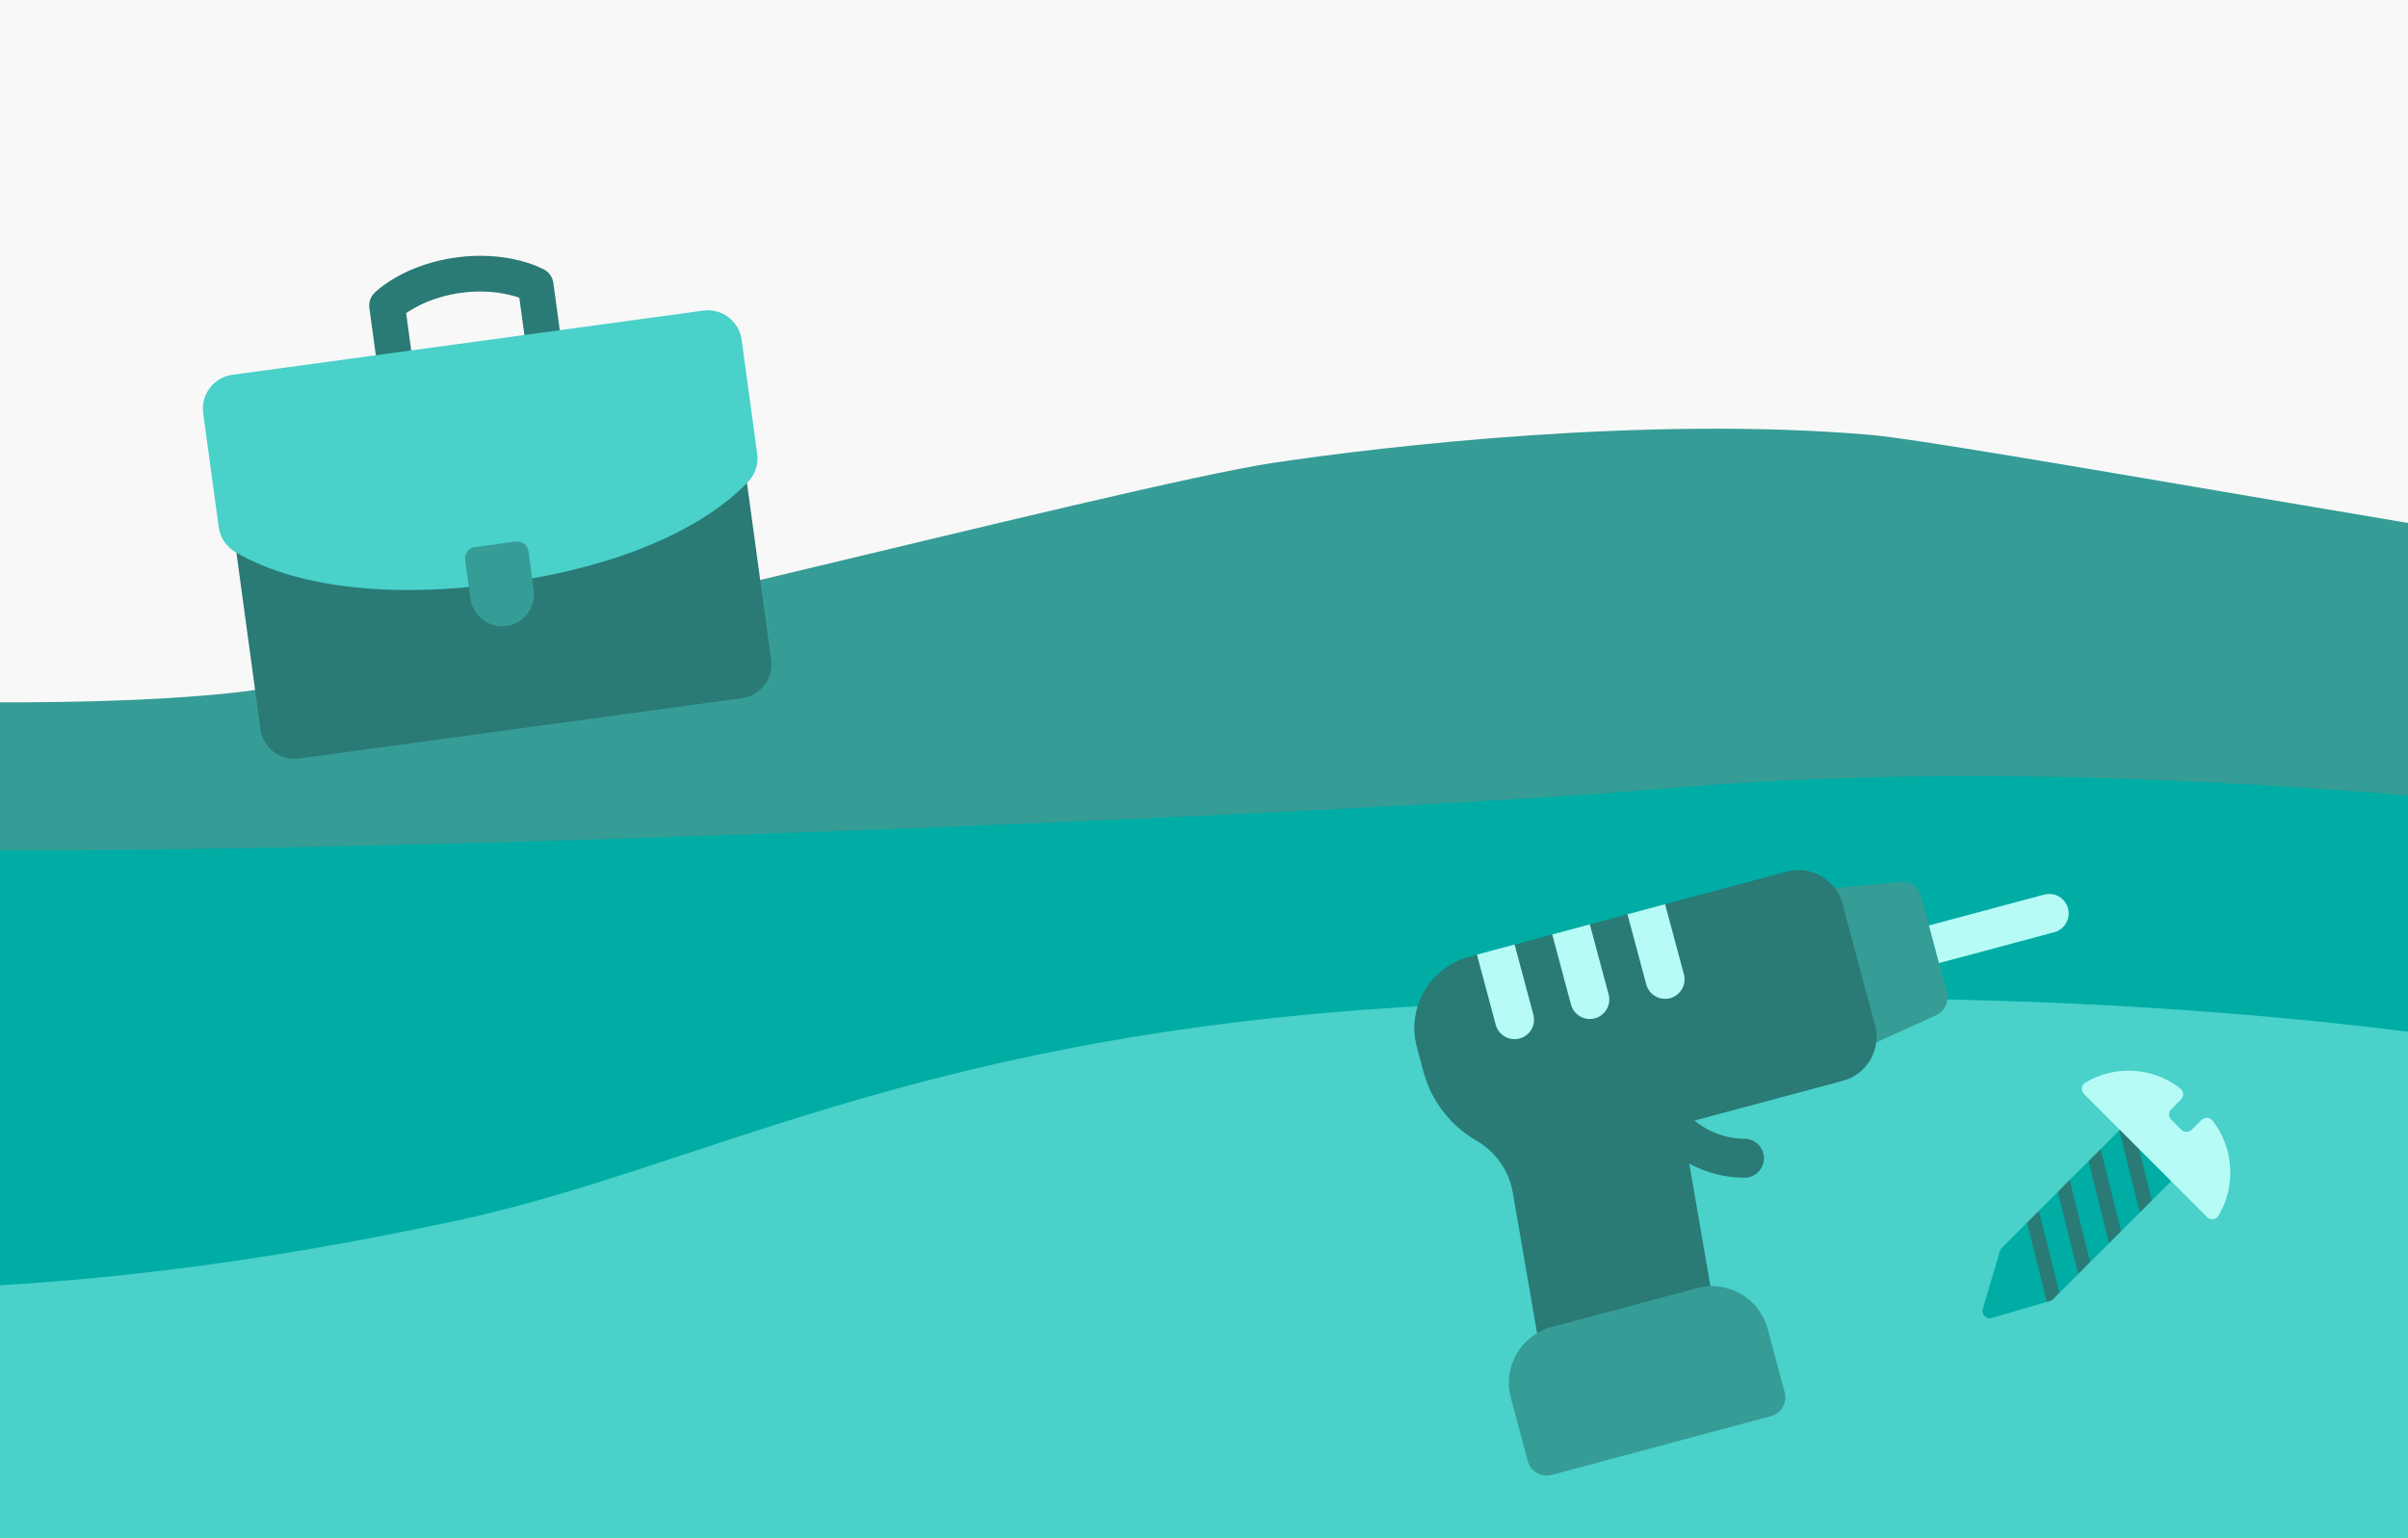
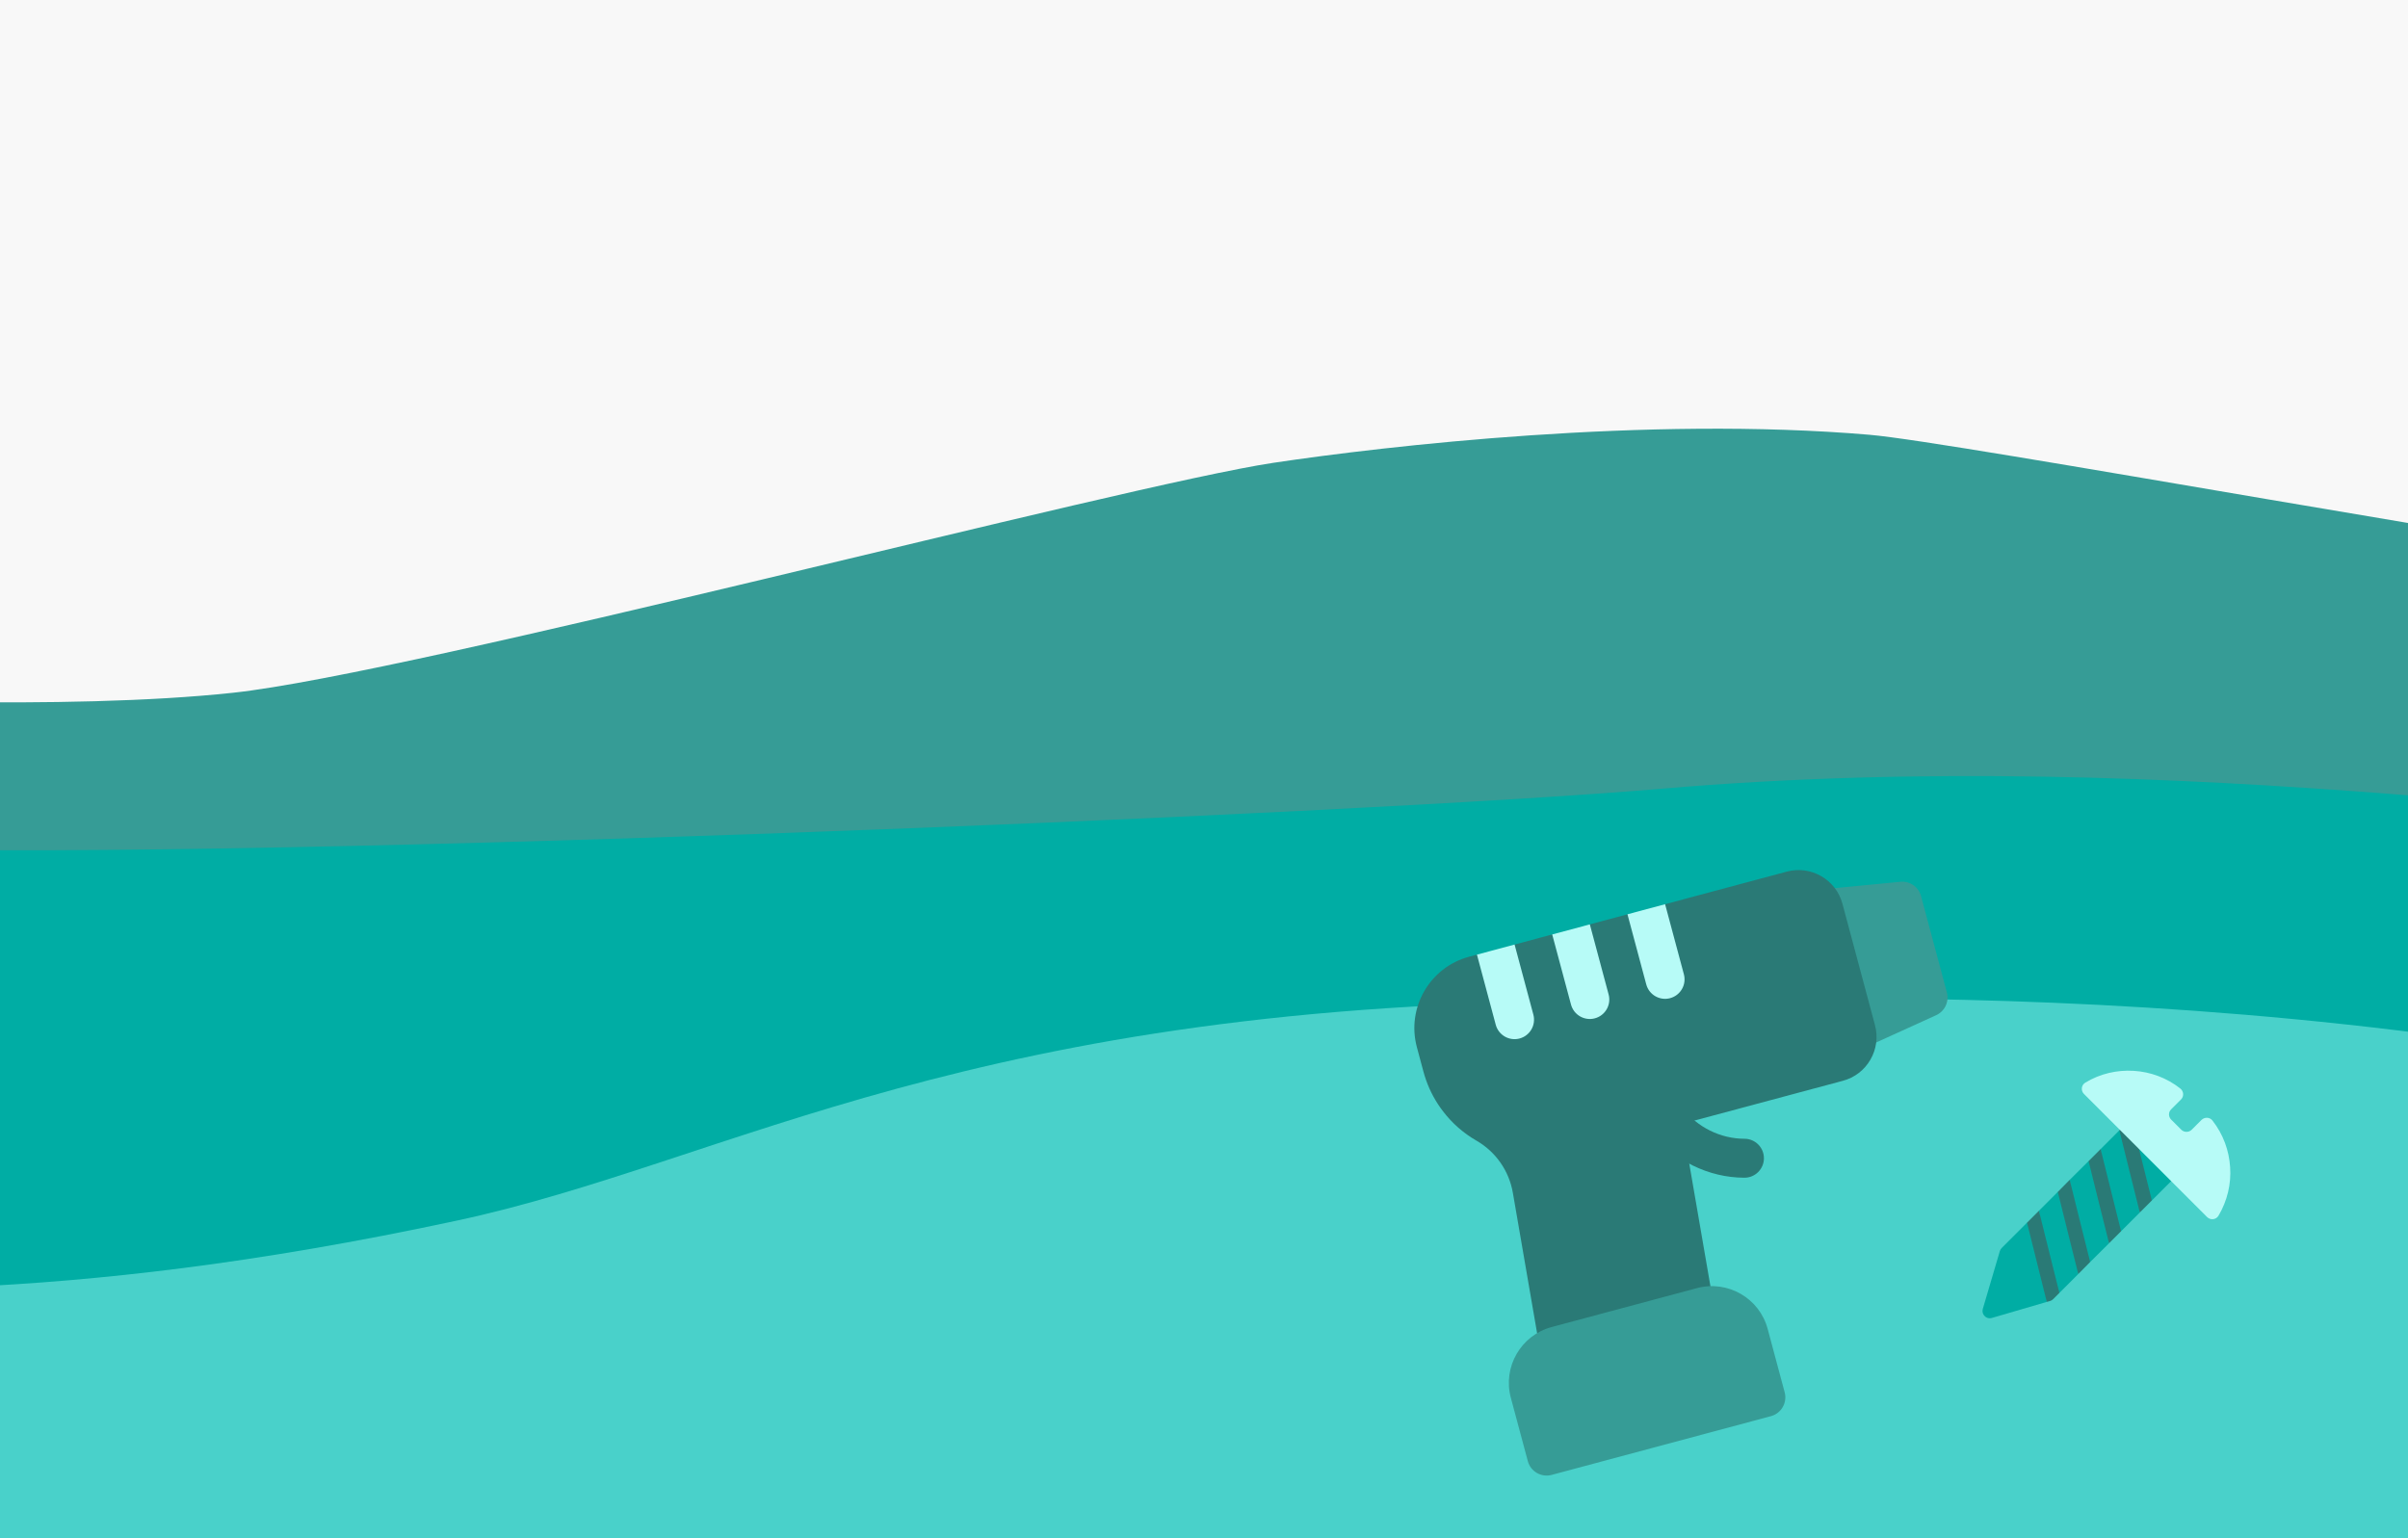
<svg xmlns="http://www.w3.org/2000/svg" width="515" height="329" viewBox="0 0 515 329" fill="none">
  <rect x="0" y="0" width="515" height="329" fill="#333333" stroke="none" />
  <g clip-path="url(#clip0)">
    <rect width="515" height="329" fill="#F8F8F8" />
    <path d="M-401.175 256L320.825 205L1038.83 215V329H-401.175V256Z" fill="#49D1CA" />
    <path d="M-445.675 172C-460.762 171.201 -430.165 213.073 -447.175 216.068V268.977C-386.531 269.31 -259.031 266.182 -234.182 251.008C-203.12 232.04 247.272 179.131 283.881 177.134C320.489 175.137 582.293 174.139 611.136 191.11C639.979 208.081 1061.53 260.991 1070.4 258.994C1077.5 257.397 1105.98 194.288 1107.82 168C1084.9 172.326 1103.82 73 1040.82 73C998.67 73 955.325 101.5 894.825 113C825.912 126.099 719.574 131 701.825 131C684.075 131 645.325 131 600.825 125.223C542.473 117.647 418.462 94.597 399.825 93C352.325 88.929 296.325 95.4 272.325 99C240.325 103.799 88.325 144.045 49.825 148.184C14.325 152 -40.716 149.604 -65.175 148.184C-94.175 146.5 -105.675 142 -132.175 137.202C-144.223 135.021 -190.175 133.5 -229.675 142C-275.05 151.764 -333.802 167.894 -347.675 171C-381.175 178.5 -426.816 172.998 -445.675 172Z" fill="#369C96" />
    <path d="M1085.83 232.5C939.557 239.324 717.223 178.189 620.466 178.189C571.413 178.189 467.152 159.097 355.473 168.702C291.606 174.194 39.498 184.68 -36.134 181.185C-113.414 177.614 -174.513 182.683 -225.495 211.644C-259.109 235.113 -289.687 240.17 -320.175 248.04C-349.435 255.592 -386.844 258.526 -413.175 259.58V300C-301.175 300 -174.79 278.455 -74.791 276.059C-36.594 275.143 10.031 279.922 97.763 261.079C156.325 248.5 207.57 214.141 344.268 214.141C378.69 214.141 515.141 206.151 645.676 249.095C696.615 265.852 777.332 271.065 850.163 275.559C943.172 286.205 1035.38 302.818 1088.83 304.521L1085.83 232.5Z" fill="#00ADA4" />
    <g clip-path="url(#clip1)">
      <path fill-rule="evenodd" clip-rule="evenodd" d="M116.441 57.7C116.235 57.583 114.328 56.532 111.076 55.713C106.886 54.658 102.213 54.436 97.562 55.07C92.912 55.704 88.469 57.169 84.714 59.307C81.8 60.967 80.244 62.49 80.077 62.659C79.236 63.503 78.836 64.691 78.997 65.871L79.807 71.81L79.807 71.81L80.377 75.988L84.438 77.496L87.947 74.956L87.377 70.777L87.376 70.777L86.859 66.983C88.792 65.639 92.723 63.44 98.594 62.639C104.466 61.839 108.842 62.906 111.064 63.682L111.581 67.477L111.582 67.477L112.151 71.656L116.212 73.164L119.721 70.624L119.151 66.445L119.151 66.445L118.341 60.507C118.181 59.326 117.478 58.288 116.441 57.7Z" fill="#2A7A76" />
      <path fill-rule="evenodd" clip-rule="evenodd" d="M51.127 122.386L50.557 118.207L50.557 118.207L159.756 103.318L160.326 107.497C160.326 107.497 160.326 107.497 160.326 107.498L164.91 141.121C165.455 145.113 162.66 148.79 158.668 149.334L63.924 162.252C59.933 162.796 56.256 160.001 55.711 156.01L51.127 122.386L51.127 122.386Z" fill="#2A7A76" />
-       <path fill-rule="evenodd" clip-rule="evenodd" d="M161.39 93.061C161.383 92.997 161.376 92.935 161.367 92.875L158.614 72.683C158.07 68.691 154.393 65.896 150.401 66.44L49.698 80.171C45.707 80.715 42.912 84.392 43.456 88.384L46.209 108.576C46.211 108.59 46.213 108.604 46.215 108.618L46.779 112.755C47.076 114.93 48.335 116.854 50.209 117.998C56.603 121.898 73.757 129.327 107.069 124.785C140.38 120.243 154.92 108.493 160.036 103.023C161.536 101.42 162.234 99.228 161.937 97.053L161.367 92.874C161.376 92.936 161.384 92.999 161.39 93.061Z" fill="#49D1CA" />
+       <path fill-rule="evenodd" clip-rule="evenodd" d="M161.39 93.061C161.383 92.997 161.376 92.935 161.367 92.875L158.614 72.683C158.07 68.691 154.393 65.896 150.401 66.44L49.698 80.171C45.707 80.715 42.912 84.392 43.456 88.384L46.209 108.576C46.211 108.59 46.213 108.604 46.215 108.618L46.779 112.755C47.076 114.93 48.335 116.854 50.209 117.998C56.603 121.898 73.757 129.327 107.069 124.785C140.38 120.243 154.92 108.493 160.036 103.023C161.536 101.42 162.234 99.228 161.937 97.053C161.376 92.936 161.384 92.999 161.39 93.061Z" fill="#49D1CA" />
      <path fill-rule="evenodd" clip-rule="evenodd" d="M100.052 123.901C100.05 123.89 100.049 123.88 100.047 123.869L100.617 128.048C101.127 131.787 104.571 134.405 108.31 133.895C112.049 133.385 114.667 129.941 114.157 126.202L113.594 122.073C113.592 122.056 113.59 122.04 113.587 122.023L113.028 117.918C112.846 116.588 111.621 115.656 110.29 115.838L101.568 117.027C100.238 117.208 99.306 118.434 99.488 119.765L100.047 123.87" fill="#369C96" />
    </g>
    <g clip-path="url(#clip2)">
-       <path d="M442.289 194.305C442.884 196.526 441.564 198.812 439.343 199.407L410.673 207.089C408.452 207.684 406.166 206.364 405.571 204.143C404.975 201.919 406.295 199.636 408.517 199.041L437.187 191.359C439.408 190.764 441.693 192.081 442.289 194.305Z" fill="#B7FBF7" />
      <path d="M410.859 191.684L416.379 212.287C416.906 214.254 415.934 216.314 414.081 217.156L398.704 224.151C396.384 225.217 393.621 223.931 392.954 221.439L385.996 195.471C385.335 193.005 387.036 190.498 389.618 190.245L406.433 188.615C408.46 188.419 410.332 189.718 410.859 191.684Z" fill="#369C96" />
      <path d="M373.075 251.917C365.364 251.898 357.959 248.234 353.268 242.116C351.868 240.29 352.213 237.675 354.039 236.275C355.865 234.876 358.48 235.22 359.88 237.046C363.01 241.128 367.95 243.572 373.095 243.585C375.396 243.59 377.257 245.46 377.251 247.761C377.245 250.055 375.383 251.921 373.075 251.917Z" fill="#2A7A76" />
      <path d="M394.044 193.315L401.002 219.281C401.674 221.789 401.328 224.406 400.031 226.657C398.737 228.902 396.642 230.513 394.128 231.186L362.102 239.767C361.335 239.973 360.714 240.51 360.397 241.239C360.191 241.712 360.128 242.22 360.216 242.72L366.528 279.27C366.893 281.395 365.582 283.445 363.5 284.003L334.492 291.776C333.36 292.079 332.155 291.893 331.169 291.26C330.183 290.63 329.508 289.615 329.308 288.461L323.557 255.148C322.745 250.445 319.908 246.381 315.774 243.989C312.996 242.39 310.59 240.28 308.629 237.724C307.074 235.699 305.862 233.473 305.013 231.087C304.793 230.468 304.595 229.839 304.424 229.198L303.026 223.983C300.773 215.575 305.781 206.901 314.189 204.649L315.876 204.196L321.176 207.879L323.924 202.04L331.972 199.883L337.001 202.556L340.021 197.727L348.069 195.571L352.797 198.757L356.117 193.414L382.139 186.441C387.316 185.054 392.657 188.137 394.044 193.315V193.315Z" fill="#2A7A76" />
      <path d="M323.924 202.041L327.942 217.034C328.537 219.258 327.22 221.541 324.996 222.137C322.774 222.732 320.489 221.415 319.893 219.191L315.876 204.197L323.924 202.041Z" fill="#B7FBF7" />
      <path d="M340.02 197.726L344.038 212.72C344.634 214.944 343.316 217.226 341.092 217.822C338.871 218.417 336.586 217.1 335.99 214.876L331.972 199.883L340.02 197.726Z" fill="#B7FBF7" />
      <path d="M356.116 193.414L360.134 208.407C360.73 210.631 359.412 212.914 357.188 213.51C354.967 214.105 352.682 212.788 352.086 210.564L348.068 195.57L356.116 193.414Z" fill="#B7FBF7" />
      <path d="M378.053 284.255L381.688 297.819C382.283 300.04 380.963 302.326 378.742 302.921L331.856 315.484C329.635 316.079 327.349 314.76 326.754 312.538L323.12 298.975C321.359 292.402 325.275 285.619 331.847 283.858L362.937 275.528C369.51 273.767 376.292 277.683 378.053 284.255V284.255Z" fill="#369C96" />
    </g>
    <g clip-path="url(#clip3)">
      <path d="M465.904 250.447C465.904 250.882 465.749 251.254 465.439 251.565L460.223 256.781L457.521 253.273L457.646 259.358L453.64 263.363L450.66 260.103L451.063 265.94L447.027 269.946L444.574 266.22L444.481 272.522L440.445 276.559L437.558 273.237L437.744 278.484L425.984 281.918C425.456 282.073 424.866 281.949 424.463 281.514C424.059 281.141 423.904 280.551 424.059 279.993L427.715 267.586C427.808 267.337 427.933 267.12 428.119 266.934L433.521 261.531L436.564 263.146L436.067 258.985L440.104 254.949L443.084 256.626L442.65 252.372L446.686 248.367L449.604 250.106L449.263 245.79L453.268 241.785L456.031 243.679C456.435 243.275 455.535 240.046 456.093 240.232C456.311 240.295 456.497 240.419 456.652 240.574L461.03 244.952L465.439 249.36C465.749 249.64 465.904 250.044 465.904 250.447Z" fill="#00ADA4" />
      <path d="M460.223 256.779L457.646 259.356L455.441 250.539L453.268 241.783L454.479 240.573C454.882 240.169 455.535 240.045 456.094 240.231L458.019 247.962L460.223 256.779Z" fill="#2A7A76" />
      <path d="M453.641 263.362L451.064 265.939L448.859 257.122L446.686 248.366L449.263 245.789L451.436 254.545L453.641 263.362Z" fill="#2A7A76" />
      <path d="M447.027 269.944L444.481 272.521L442.277 263.704L440.104 254.948L442.649 252.371L444.823 261.158L447.027 269.944Z" fill="#2A7A76" />
      <path d="M440.445 276.558L439.11 277.893C438.924 278.079 438.675 278.234 438.427 278.296L437.744 278.483L435.695 270.255L433.521 261.53L436.067 258.984L438.241 267.74L440.445 276.558Z" fill="#2A7A76" />
      <path d="M473.17 239.673C472.58 238.927 471.493 238.927 470.841 239.548L468.73 241.66C468.14 242.25 467.115 242.25 466.525 241.66L465.439 240.573L464.352 239.486C463.731 238.865 463.731 237.872 464.352 237.282C464.631 237.002 466.215 235.419 466.463 235.17C467.115 234.518 467.053 233.432 466.308 232.842C463.42 230.544 459.912 229.271 456.341 229.054C452.802 228.837 449.169 229.644 446.003 231.569C445.133 232.066 444.978 233.277 445.692 233.991L458.856 247.155L472.021 260.319C472.766 261.064 473.946 260.909 474.474 260.04C476.368 256.842 477.206 253.209 476.958 249.67C476.74 246.099 475.467 242.591 473.17 239.673Z" fill="#B7FBF7" />
    </g>
  </g>
  <defs>
    <clipPath id="clip0">
      <rect width="515" height="329" fill="white" />
    </clipPath>
    <clipPath id="clip1">
-       <rect width="116.224" height="116.224" fill="white" transform="translate(39 55.701) rotate(-7.764)" />
-     </clipPath>
+       </clipPath>
    <clipPath id="clip2">
      <rect width="142.199" height="142.199" fill="white" transform="translate(294.361 191.646) rotate(-15)" />
    </clipPath>
    <clipPath id="clip3">
      <rect width="53" height="53" fill="white" transform="translate(424 229)" />
    </clipPath>
  </defs>
</svg>